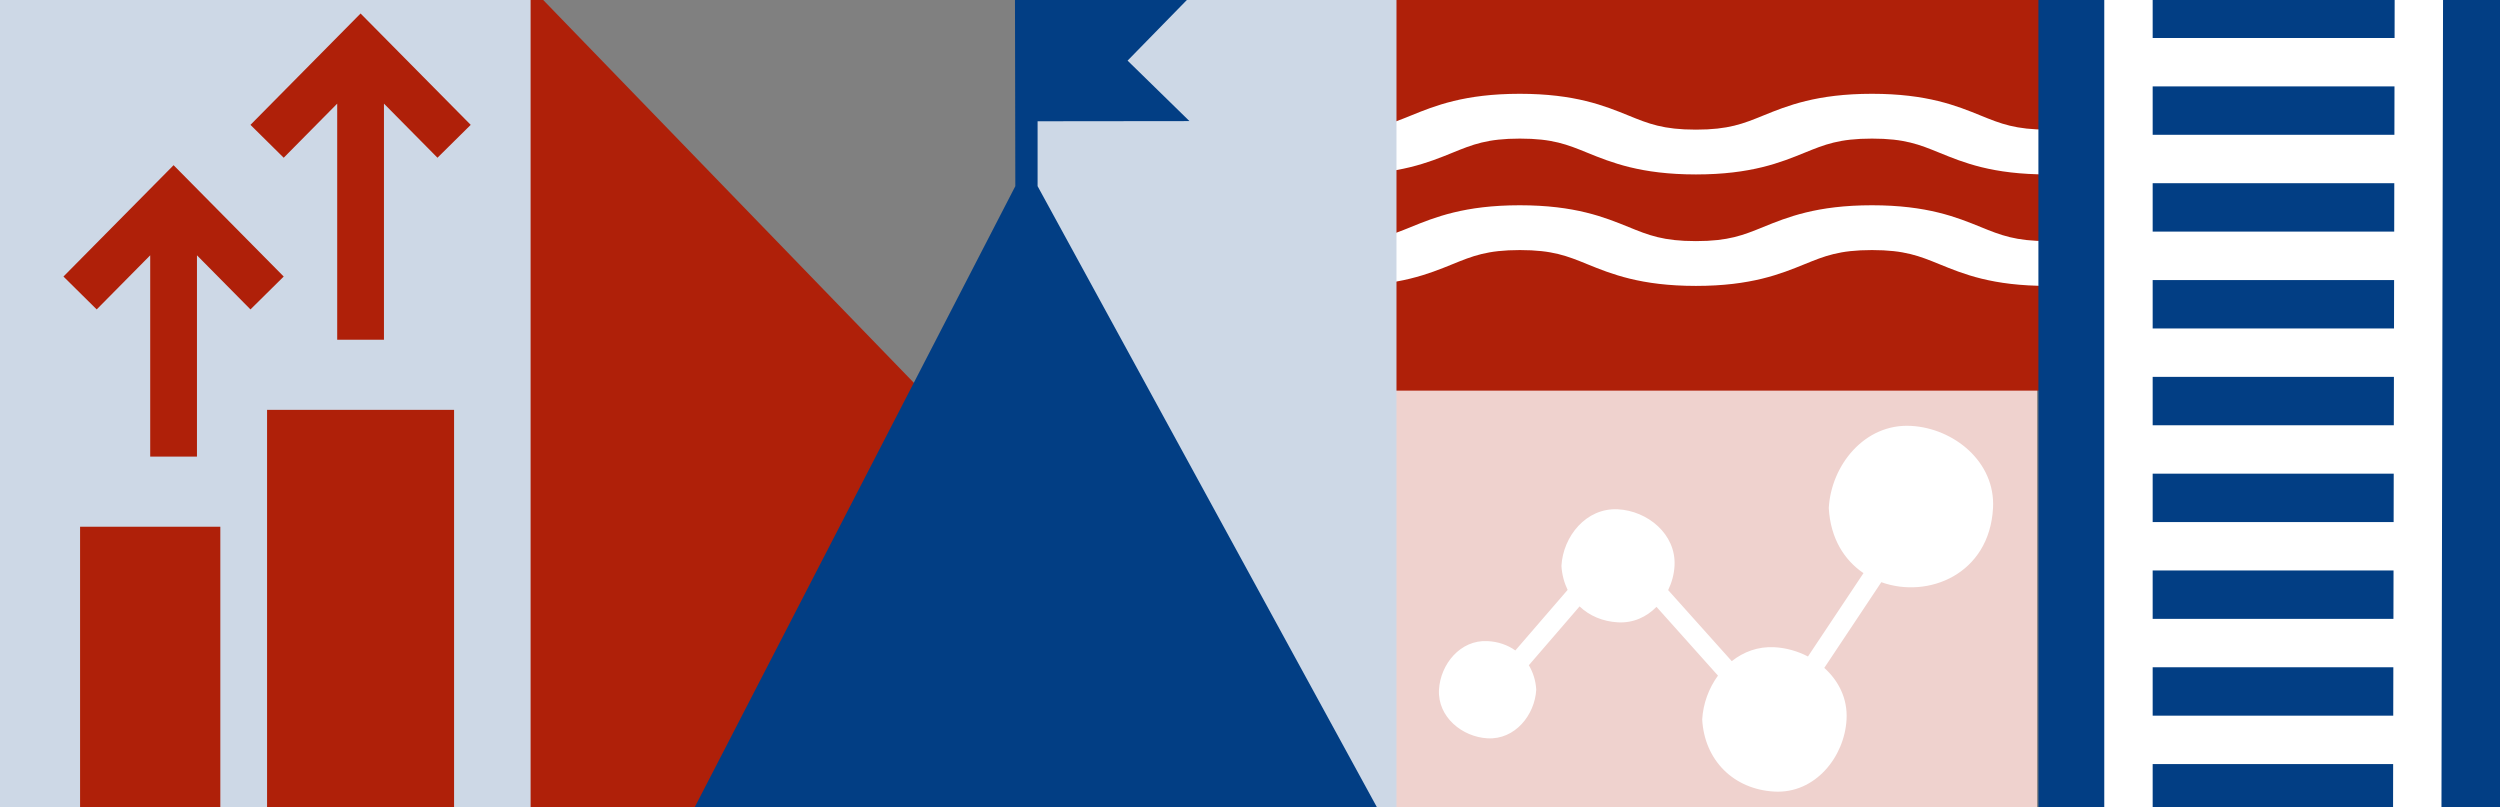
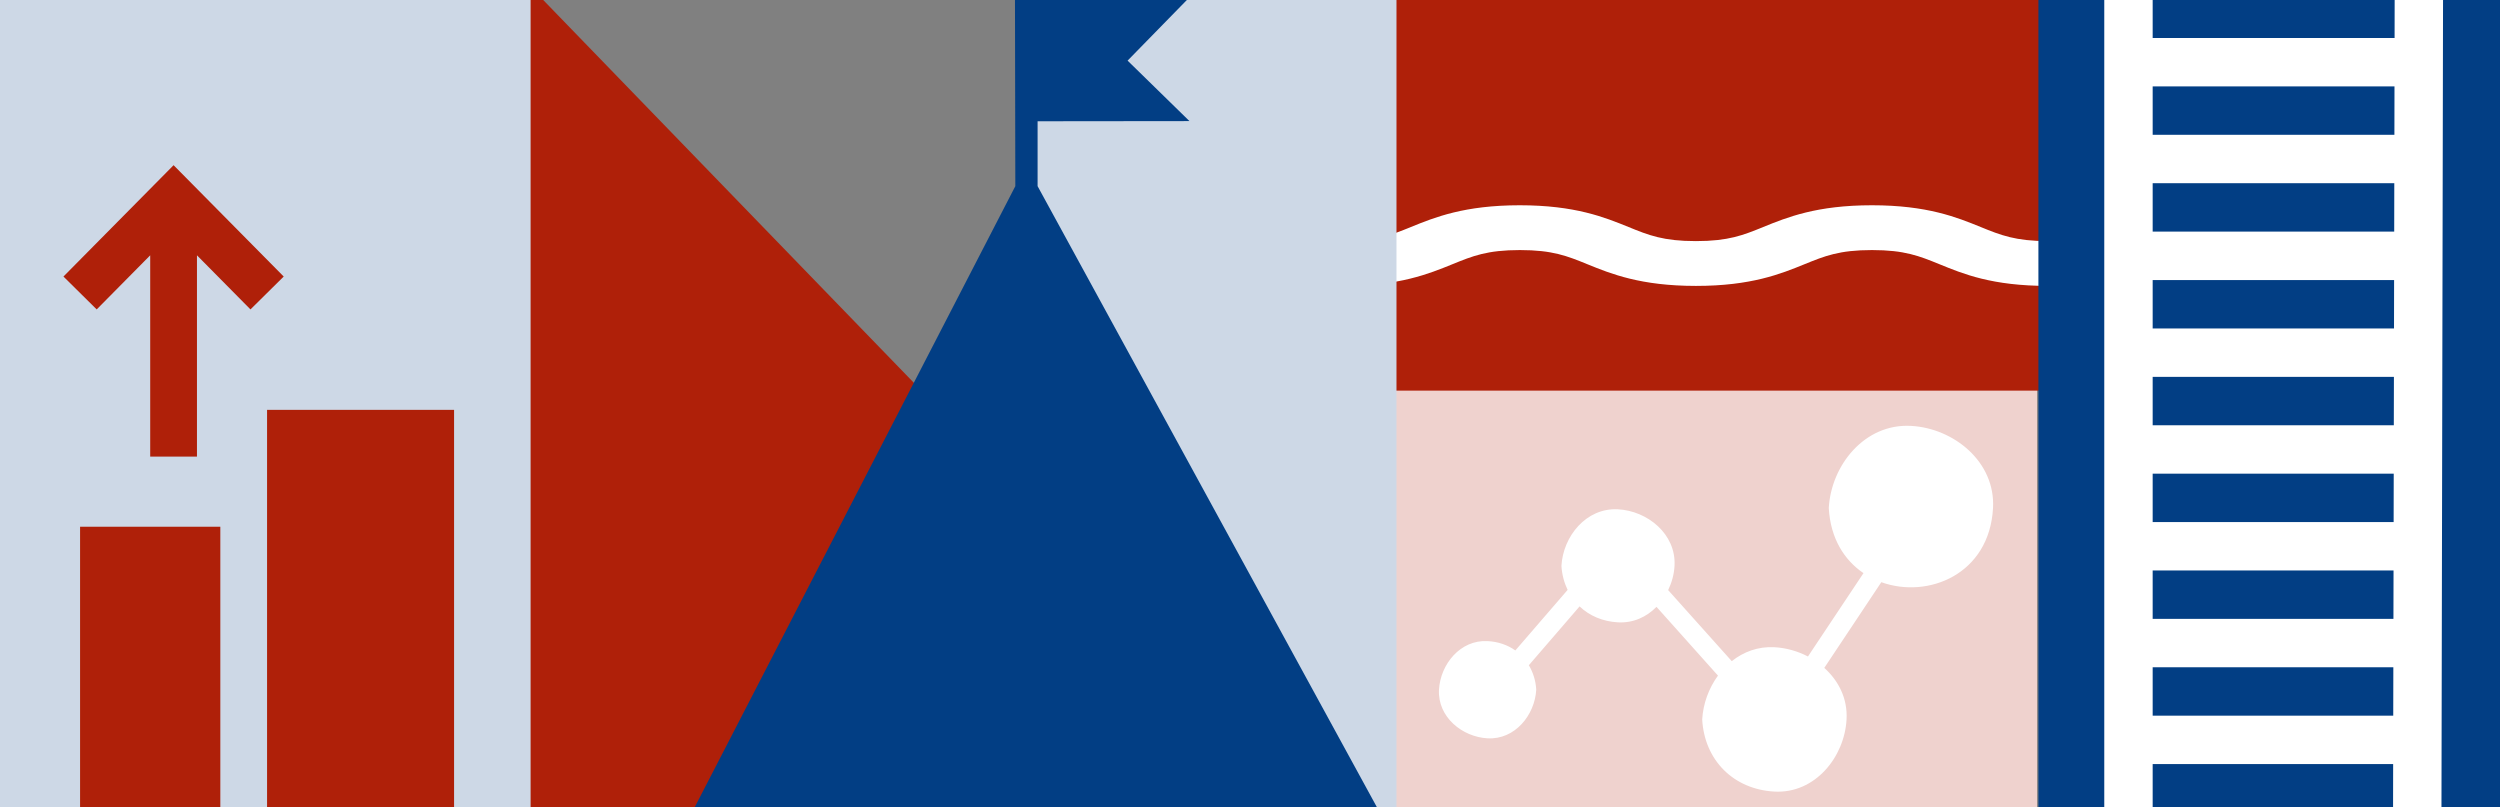
<svg xmlns="http://www.w3.org/2000/svg" viewBox="0 0 1920 620">
  <rect x="0" y="0" width="1920" height="620" fill="#808080" stroke="none" />
  <defs>
    <style>.c{fill:#fff;}.d{fill:#efd2ce;}.e{fill:#cdd8e6;}.f{fill:#af2009;}.g{fill:#023e84;}</style>
  </defs>
  <g id="a" />
  <g id="b">
    <rect class="d" x="1067.5" y="293" width="497" height="376" />
    <rect class="f" x="1070.5" y="-42" width="497" height="342" />
    <g>
      <path class="c" d="M1572.89,219.58c-43.2,0-65.2-9.26-83.46-16.69-15.45-6.29-26.61-10.84-51.74-10.84s-36.29,4.55-51.74,10.84c-18.26,7.44-41,16.69-83.47,16.69s-65.19-9.26-83.46-16.69c-15.44-6.29-26.61-10.84-51.74-10.84s-36.29,4.55-51.73,10.84c-18.26,7.44-40.99,16.69-83.46,16.69s-65.95-9.26-84.22-16.69c-15.44-6.29-27.48-10.84-52.49-10.84v-34.41c43.2,0,65.95,9.26,84.21,16.69,15.45,6.29,26.98,10.84,52.11,10.84s36.48-4.55,51.92-10.84c18.26-7.44,41.09-16.69,83.56-16.69s65.24,9.26,83.51,16.69c15.44,6.29,26.63,10.84,51.76,10.84s36.3-4.55,51.75-10.84c18.26-7.44,41-16.69,83.47-16.69s65.2,9.26,83.47,16.69c15.45,6.29,26.73,10.84,51.74,10.84v34.41Z" />
-       <path class="c" d="M1572.89,133.97c-43.2,0-65.2-9.26-83.46-16.69-15.45-6.29-26.61-10.84-51.74-10.84s-36.29,4.55-51.74,10.84c-18.26,7.44-41,16.69-83.47,16.69s-65.19-9.26-83.46-16.69c-15.44-6.29-26.61-10.84-51.74-10.84s-36.29,4.55-51.73,10.84c-18.26,7.44-40.99,16.69-83.46,16.69s-65.95-9.26-84.22-16.69c-15.44-6.29-27.48-10.84-52.49-10.84v-34.41c43.2,0,65.95,9.26,84.21,16.69,15.45,6.29,26.98,10.84,52.11,10.84s36.48-4.55,51.92-10.84c18.26-7.44,41.09-16.69,83.56-16.69s65.24,9.26,83.51,16.69c15.44,6.29,26.63,10.84,51.76,10.84s36.3-4.55,51.75-10.84c18.26-7.44,41-16.69,83.47-16.69s65.2,9.26,83.47,16.69c15.45,6.29,26.73,10.84,51.74,10.84v34.41Z" />
    </g>
    <rect class="e" x="785.5" y="-37" width="287" height="706" />
    <rect class="e" x="-89.5" y="-42" width="498" height="706" />
    <polygon class="f" points="407.5 631 712.5 631 712.5 305 407.5 -10 407.5 631" />
    <path class="g" d="M779.77,142.97L779.5,0h132l-45.51,46.56,47.51,46.44-116.63,.13v49.83l260.63,477.03c.71-.72-32,1-32.9,1h-472.2c.1,0-18.52-.9-18.9-1m512.57,1" />
    <g>
      <rect class="f" x="61.5" y="404.53" width="107.71" height="215.43" />
      <rect class="f" x="205.11" y="314.77" width="143.62" height="305.19" />
      <path class="f" d="M133.31,126.87L48.73,212.38l25.53,25.25,41.1-41.55v154.59h35.91V196.08l41.09,41.55,25.53-25.25-84.57-85.51Zm0,0" />
-       <path class="f" d="M258.97,79.59v181.32h35.91V79.59l41.1,41.55,25.53-25.25L276.92,10.37l-84.57,85.52,25.53,25.25,41.09-41.55Zm0,0" />
    </g>
    <path class="c" d="M1467.59,327.08c-35.61-1.92-61.29,30.28-63.09,63.09,1.28,23.41,11.99,40.06,26.66,49.99-14.24,21.33-28.45,42.7-42.65,64.02-7.97-4.14-16.85-6.65-25.76-7.12-12.59-.69-23.76,3.58-32.76,10.7-16.26-18.17-32.55-36.39-48.85-54.56,2.82-5.84,4.56-12.2,4.9-18.64,1.32-24.48-20.86-42.23-43.42-43.42-24.48-1.32-42.2,20.86-43.43,43.42,.38,6.78,2.1,12.93,4.74,18.48-13.36,15.48-26.74,31.01-40.14,46.5-5.89-4.18-13.14-6.75-21.33-7.17-21.03-1.15-36.25,17.92-37.32,37.33-1.11,21.03,17.95,36.3,37.32,37.33,21.08,1.16,36.3-17.95,37.37-37.33-.38-7.08-2.48-13.39-5.68-18.8,10.2-11.82,20.39-23.63,30.59-35.46,2.77-3.23,5.59-6.48,8.36-9.72,7.55,7.16,17.7,11.6,29.52,12.24,11.82,.64,22-4.18,29.56-11.9,15.74,17.61,31.48,35.2,47.22,52.81-7.08,9.69-11.43,21.63-12.11,33.66,1.7,31.35,24.1,53.7,55.45,55.41,31.26,1.71,53.87-26.61,55.41-55.41,.9-16.04-6.18-29.77-17.1-39.59,14.59-21.93,29.17-43.89,43.8-65.82,35.87,12.96,83.06-6.02,85.79-56.95,1.92-35.62-30.29-61.34-63.05-63.09h0Zm0,0" />
    <rect class="g" x="1565.5" y="-39" width="355" height="706" />
    <path class="c" d="M1839.11-8l-.07,37.21h-185.79V-7.97h-37.17V623.96h37.17v-37.17h184.69l-.07,37.14,37.17,.07,1.23-631.93-37.17-.07Zm-.14,74.38l-.07,37.17h-185.65v-37.17h185.72Zm-185.72,334.56v-37.17h185.13l-.07,37.17h-185.06Zm184.99,37.17l-.08,37.17h-184.91v-37.17h184.99Zm-184.99-111.52v-37.17h185.28l-.08,37.17h-185.2Zm0-74.35v-37.17h185.42l-.07,37.17h-185.35Zm0-74.35v-37.17h185.57l-.07,37.17h-185.5Zm0,371.72v-37.17h184.84l-.08,37.17h-184.77Zm0,0" />
  </g>
</svg>